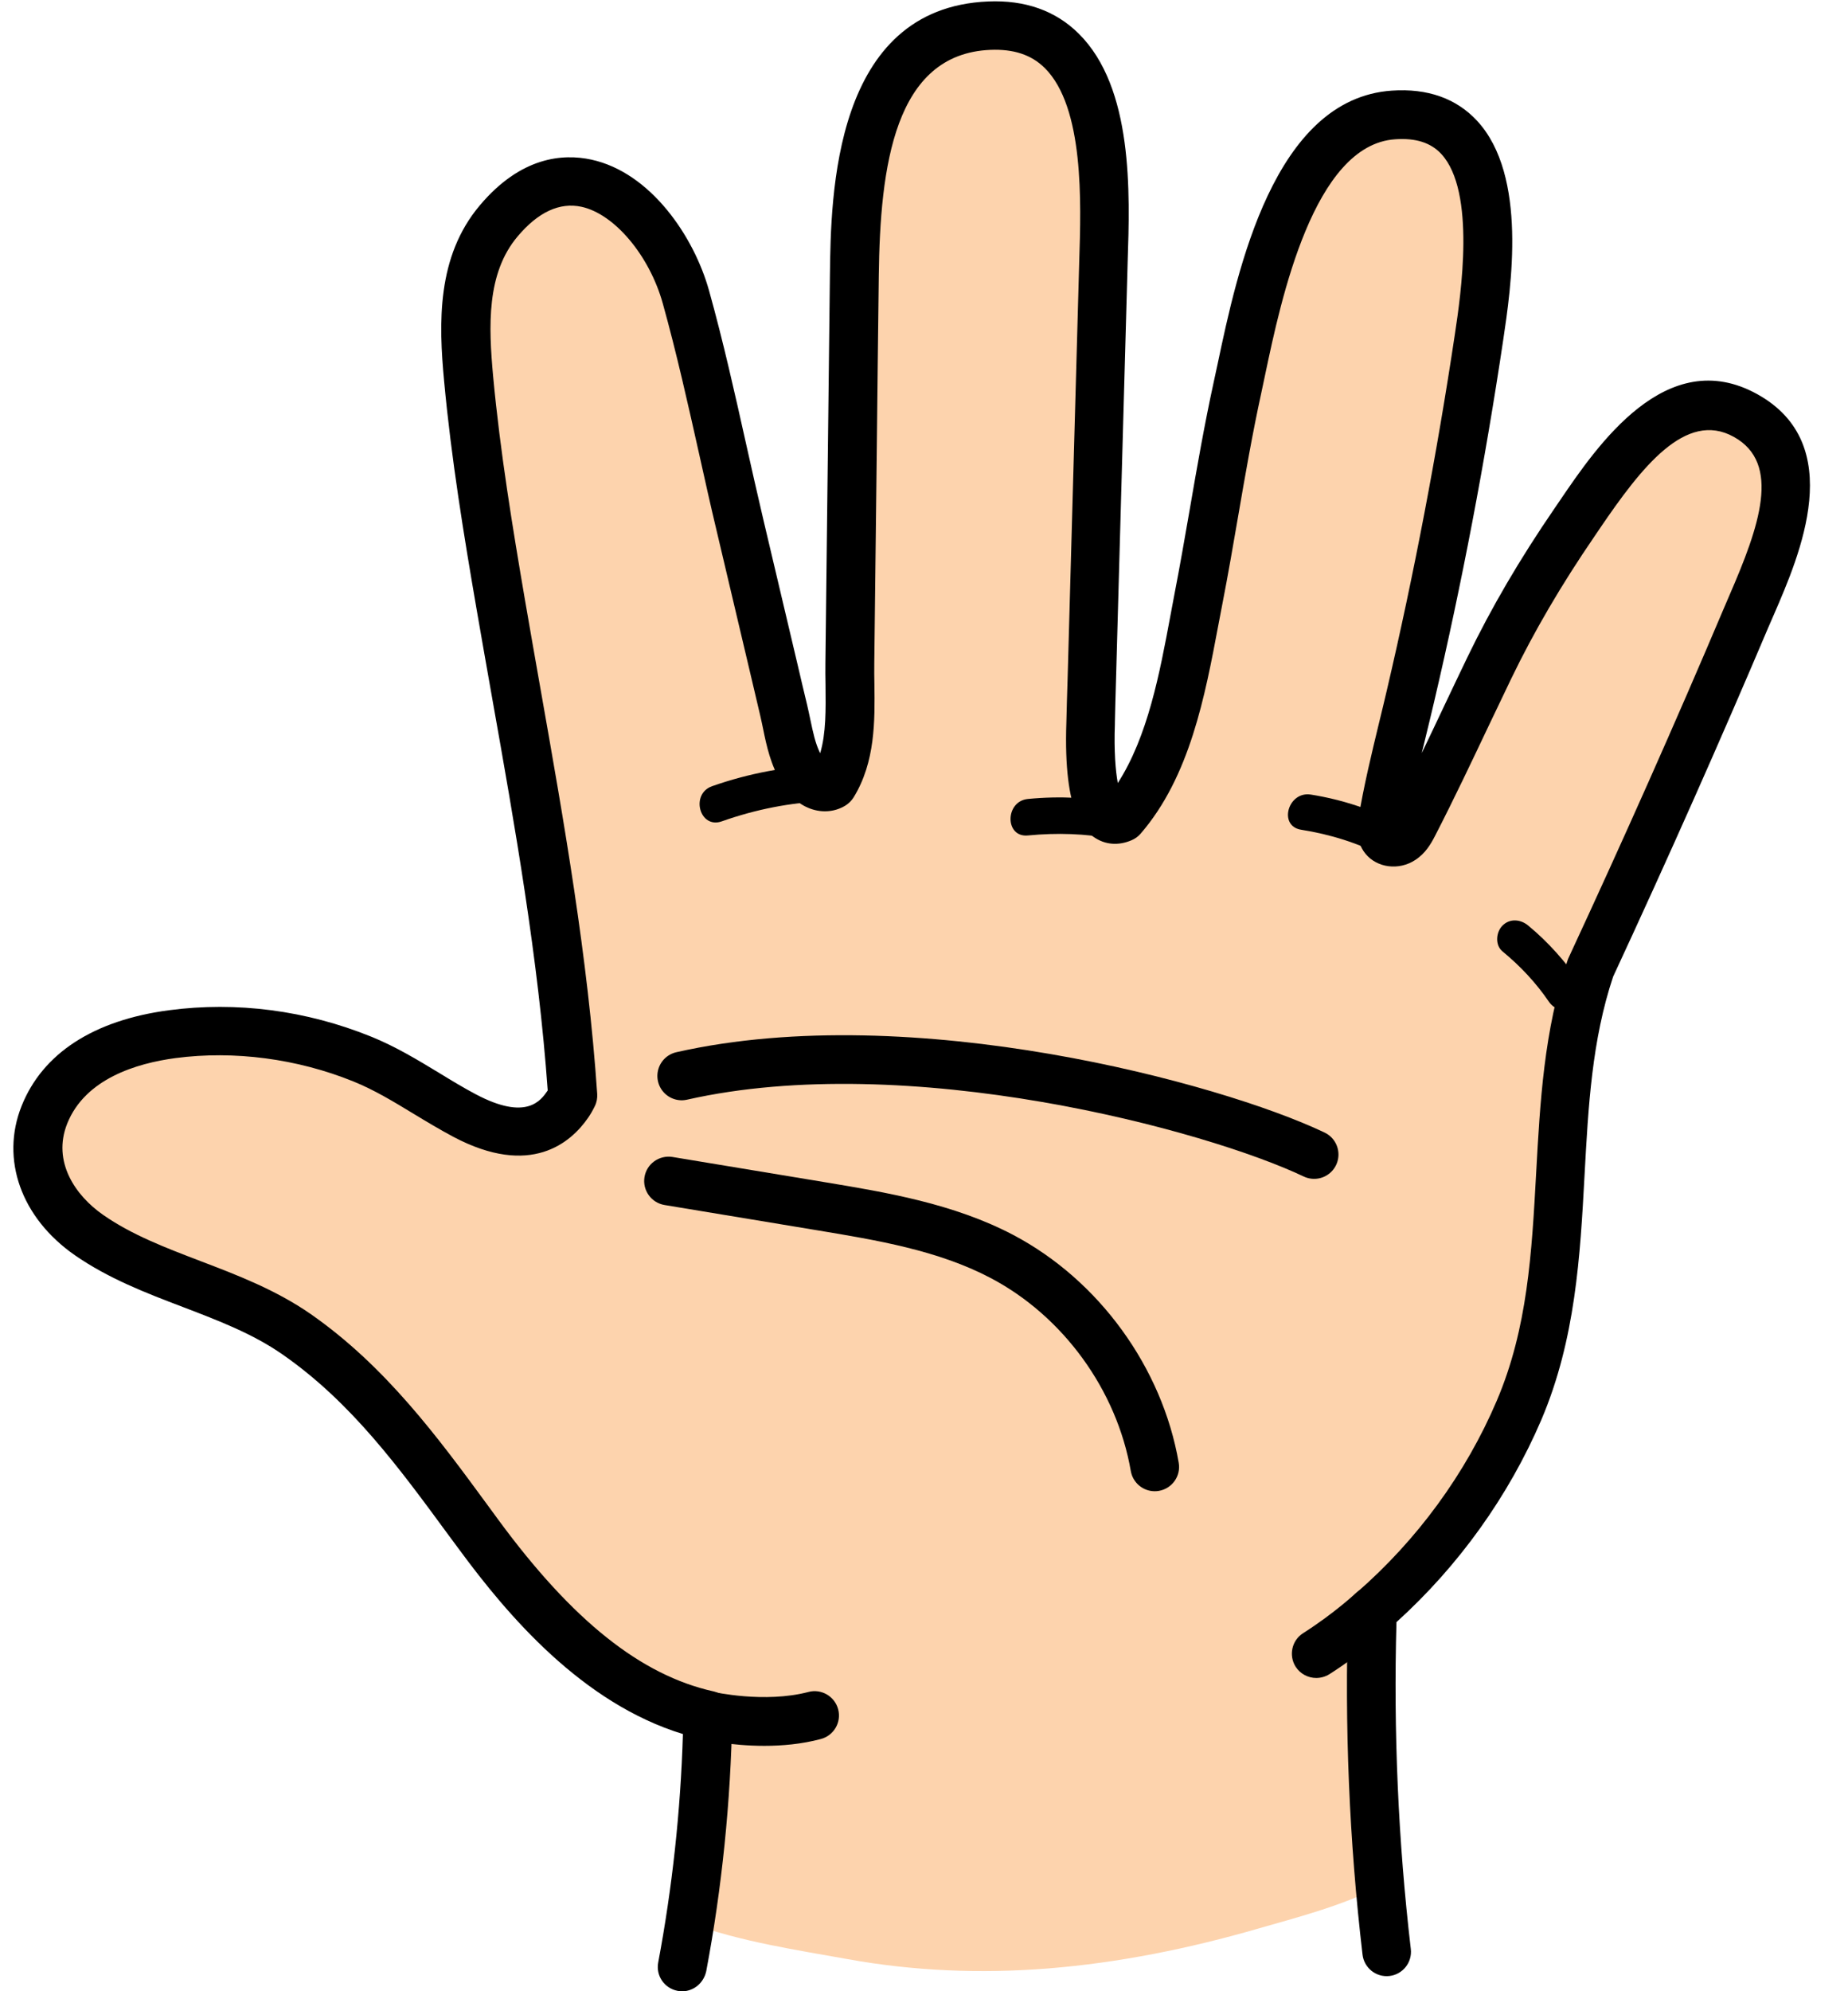
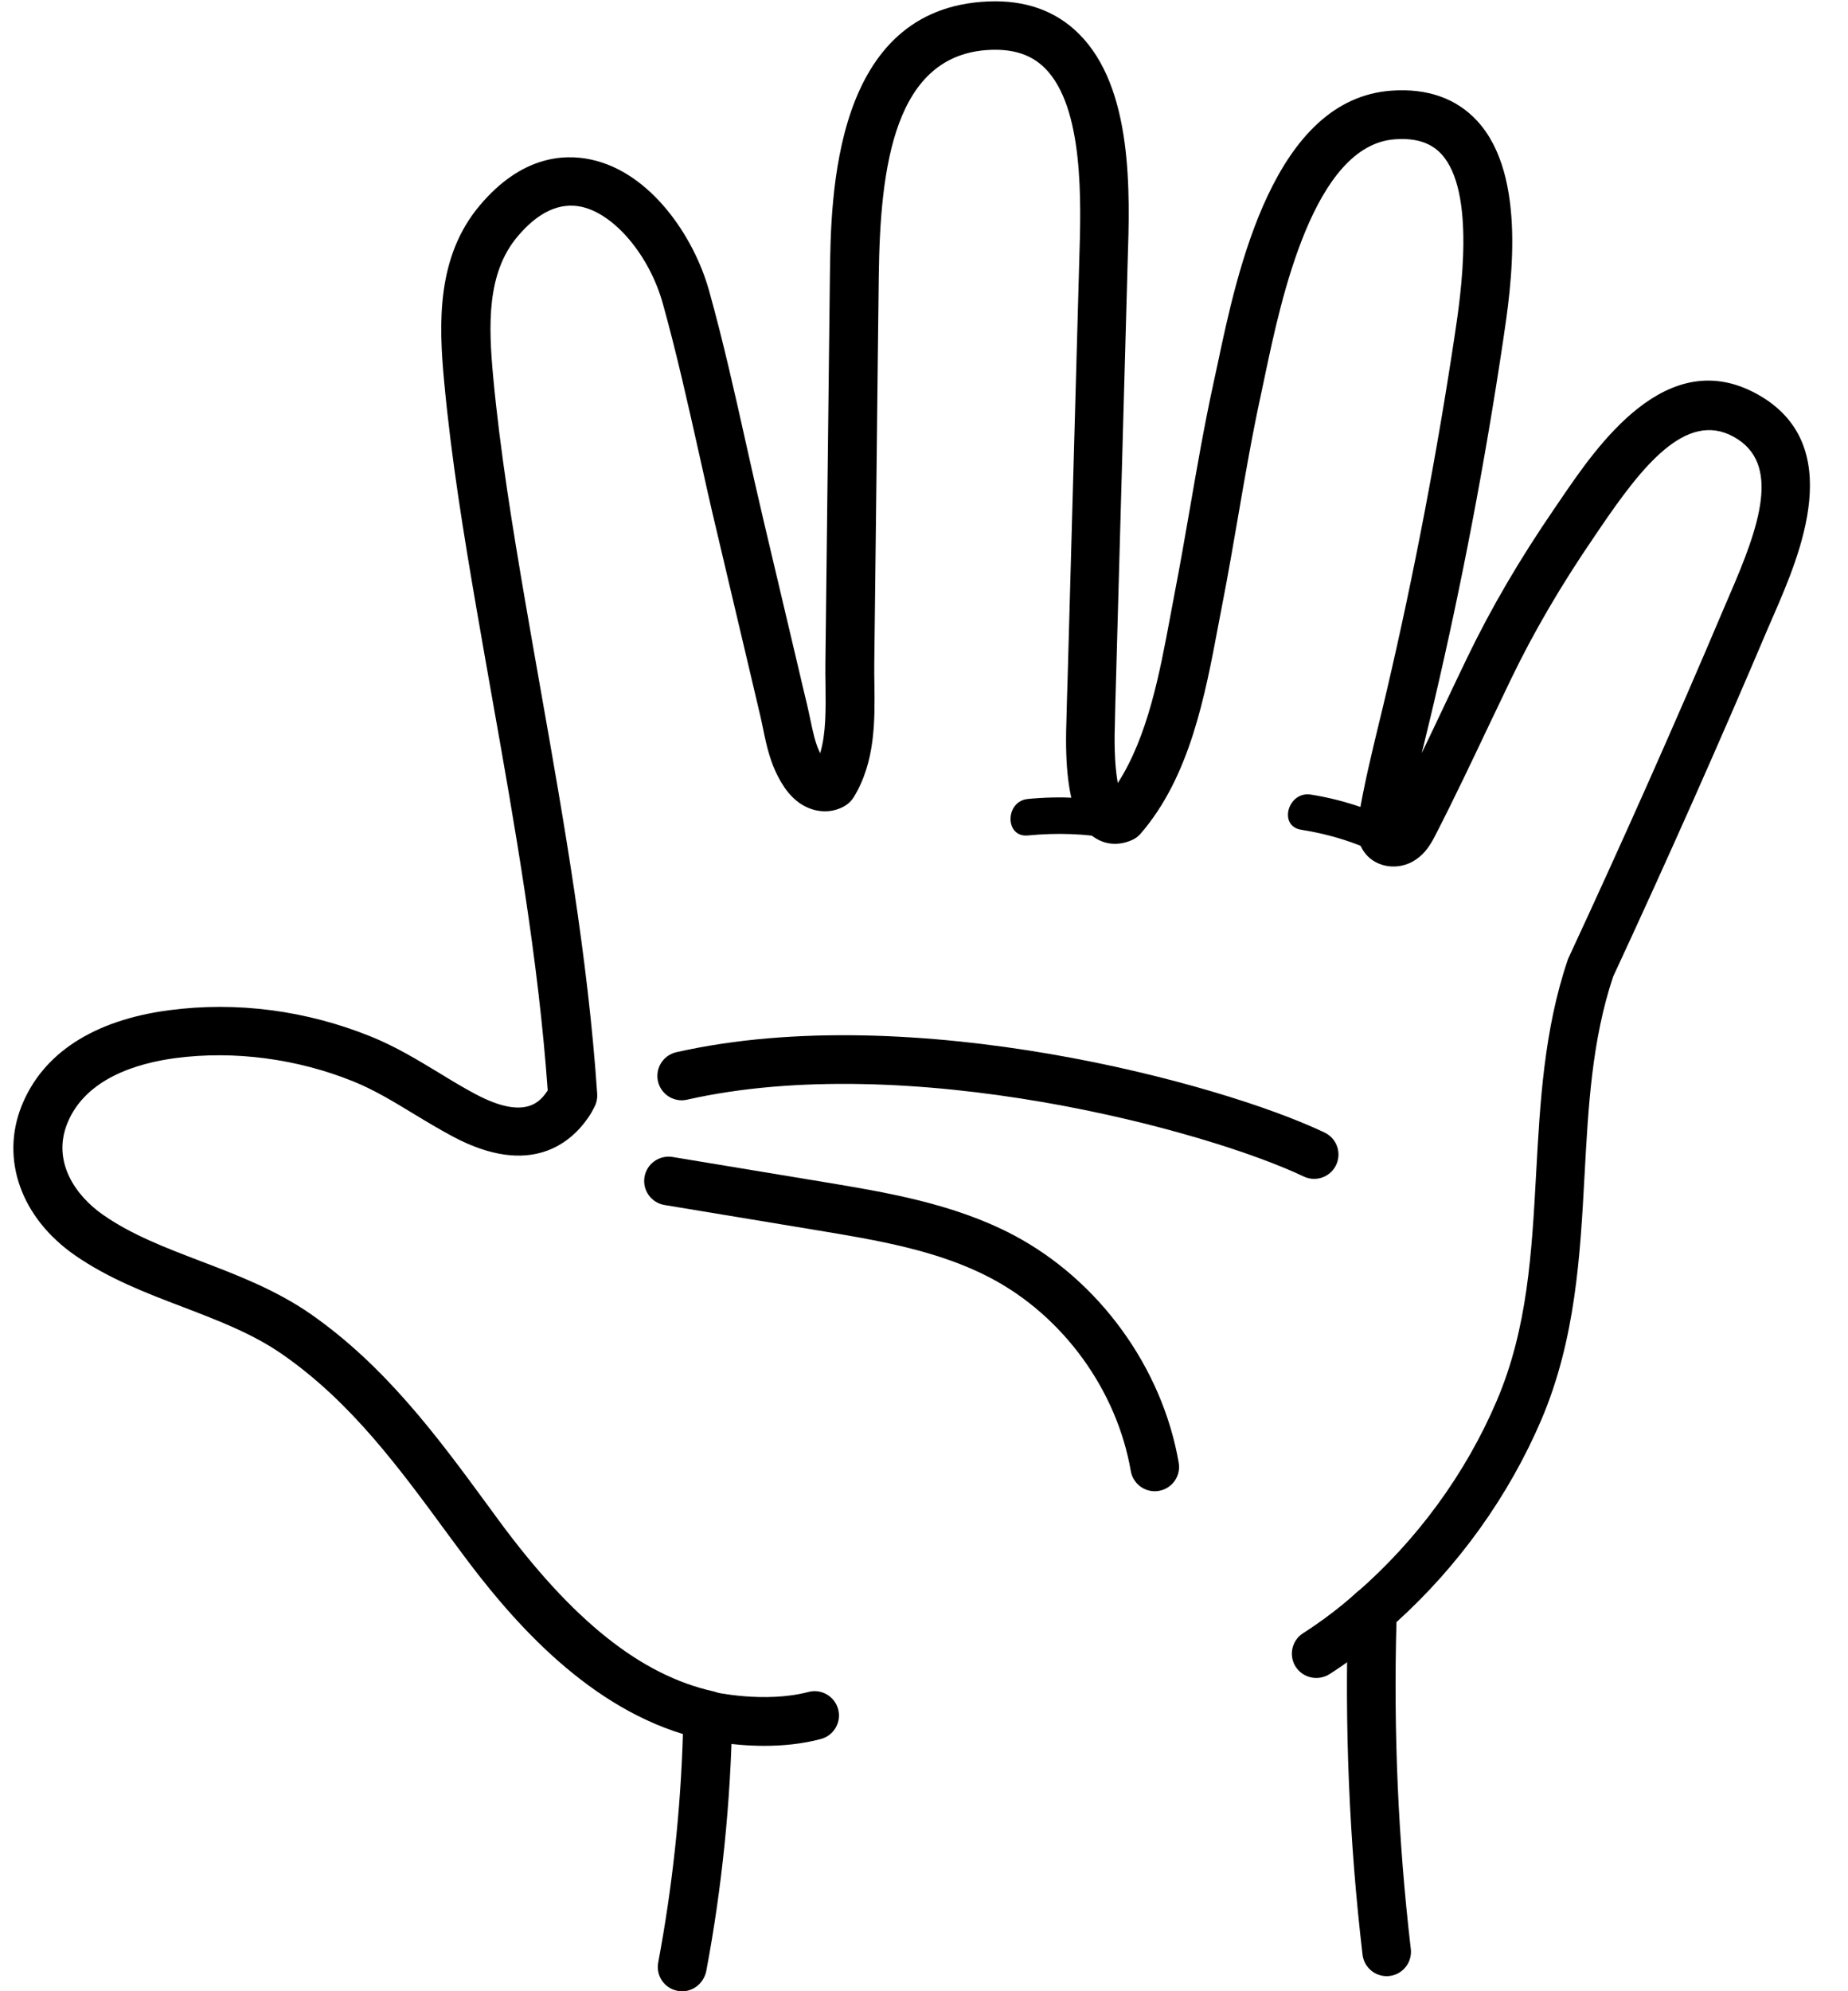
<svg xmlns="http://www.w3.org/2000/svg" height="163.7" preserveAspectRatio="xMidYMid meet" version="1.0" viewBox="-1.1 -0.1 152.0 163.7" width="152.0" zoomAndPan="magnify">
  <g>
    <g>
      <g id="change1_1">
-         <path d="M142.45,34.06c-6.19-3.42-11.24,4.67-14.07,8.8c-2.64,3.85-4.98,7.76-7.01,11.96 c-2.07,4.29-4.05,8.63-6.23,12.86c-0.24,0.47-0.51,0.96-0.95,1.24s-1.11,0.31-1.44-0.1c-0.29-0.35-0.23-0.86-0.16-1.31 c0.58-3.52,1.51-6.96,2.32-10.43c2.27-9.72,4.15-19.58,5.63-29.46c0.86-5.76,2.71-18.94-7.04-18.28 c-8.83,0.6-11.39,15.84-12.82,22.38c-1.26,5.76-2.09,11.6-3.21,17.39c-1.16,5.96-2.17,13.27-6.28,18.02 c-3.03,1.3-2.59-7.43-2.58-7.89c0.04-1.66,0.09-3.31,0.14-4.97c0.1-3.64,0.2-7.29,0.3-10.93c0.19-6.95,0.39-13.91,0.58-20.86 c0.19-6.74,1.23-20.92-9.37-20.48c-10.37,0.44-11,12.97-11.09,20.55c-0.09,7.3-0.17,14.6-0.25,21.9 c-0.04,3.32-0.08,6.64-0.12,9.96c-0.04,3.35,0.4,7.08-1.41,10.01c-0.09,0.06-0.19,0.1-0.29,0.13c-0.45,0.13-0.94-0.01-1.32-0.27 c-0.38-0.27-0.66-0.65-0.91-1.05c-0.94-1.54-1.11-3.24-1.52-4.95c-0.38-1.59-0.75-3.17-1.13-4.76 c-0.83-3.49-1.65-6.98-2.48-10.48c-1.47-6.23-2.72-12.56-4.44-18.72c-1.95-6.97-9.14-13.67-15.4-6.24 c-3.05,3.62-2.88,8.55-2.47,12.98c0.58,6.19,1.58,12.35,2.63,18.48c2.3,13.45,5.01,26.83,5.93,40.46 c-0.11,0.24-0.24,0.47-0.4,0.69c-2.25,3.26-5.63,2.45-8.51,0.92c-2.85-1.51-5.39-3.42-8.41-4.64c-4.9-1.99-10.38-2.74-15.62-2.04 c-4.27,0.57-8.79,2.31-10.51,6.62c-1.55,3.88,0.43,7.65,3.66,9.89c5.17,3.59,11.79,4.48,17.07,8.15c6.3,4.38,10.52,10.41,15,16.5 c4.84,6.58,11.03,13.09,18.83,14.83c-0.1,5.73-0.59,11.4-1.48,17.05c4.08,1.54,9,2.26,12.98,2.98 c5.46,0.99,10.98,1.21,16.51,0.77c5.84-0.47,11.62-1.64,17.25-3.27c3.05-0.88,6.91-1.86,10.04-3.48 c-0.66-7.53-0.87-15.08-0.62-22.64c5.17-4.5,9.33-10.11,12.06-16.5c5.02-11.75,1.9-24.57,5.88-36.37 c4.42-9.51,8.69-19.08,12.78-28.74C144.48,46.01,148.78,37.55,142.45,34.06z" fill="#fdd3ad" />
-       </g>
+         </g>
      <g id="change2_1">
        <path d="M55,163.6c-0.12,0-0.25-0.01-0.37-0.04c-1.09-0.21-1.8-1.25-1.59-2.34c1.15-6.12,1.84-12.42,2.03-18.77 c-8.31-2.54-14.44-9.79-18.4-15.17l-0.86-1.16c-4.14-5.64-8.05-10.97-13.68-14.88c-2.46-1.71-5.25-2.77-8.2-3.9 c-3-1.14-6.1-2.33-8.87-4.25c-4.42-3.07-6.14-7.89-4.38-12.28c1.73-4.32,5.92-7.04,12.11-7.86c5.56-0.74,11.31,0.01,16.64,2.17 c2.03,0.82,3.83,1.92,5.57,2.97c1.03,0.63,2,1.22,3.02,1.76c4.19,2.22,5.36,0.52,5.92-0.29c0,0,0.01-0.01,0.01-0.02 c-0.77-10.81-2.69-21.68-4.56-32.2c-0.44-2.49-0.88-4.98-1.31-7.47c-1.02-5.93-2.06-12.25-2.65-18.63 c-0.45-4.78-0.62-10.24,2.93-14.45c3.39-4.03,6.86-4.27,9.17-3.77c4.89,1.06,8.45,6.32,9.69,10.77 c1.17,4.19,2.13,8.49,3.06,12.66c0.46,2.05,0.92,4.1,1.4,6.14l2.84,12.02c0.25,1.07,0.5,2.14,0.76,3.21 c0.1,0.41,0.18,0.82,0.27,1.23c0.22,1.04,0.41,1.97,0.81,2.77c0.49-1.65,0.46-3.59,0.44-5.61c-0.01-0.61-0.02-1.22-0.01-1.82 l0.2-17.05c0.06-4.94,0.11-9.87,0.17-14.8c0.08-6.58,0.27-21.98,13.01-22.52c3.05-0.13,5.56,0.76,7.46,2.65 c4.49,4.45,4.21,13.07,4.02,18.77l-0.03,1.11l-0.93,33.33c-0.03,1.14-0.07,2.28-0.09,3.42c0,0.01,0,0.11,0,0.12 c-0.08,2.21,0.05,3.83,0.24,4.85c2.47-3.83,3.45-9.05,4.32-13.72c0.11-0.61,0.23-1.22,0.34-1.81c0.45-2.31,0.86-4.69,1.26-6.98 c0.59-3.43,1.21-6.98,1.97-10.46c0.1-0.45,0.2-0.95,0.32-1.48c1.61-7.62,4.61-21.81,14.33-22.47c2.94-0.2,5.31,0.64,7.02,2.49 c4.16,4.51,2.79,13.68,2.13,18.08c-1.49,9.97-3.39,19.94-5.66,29.62c-0.21,0.89-0.42,1.78-0.64,2.67 c-0.13,0.53-0.26,1.06-0.39,1.6c0.63-1.31,1.25-2.62,1.86-3.91c0.63-1.32,1.25-2.64,1.89-3.96c1.96-4.06,4.3-8.06,7.16-12.23 l0.45-0.66c3.06-4.5,8.76-12.88,16.23-8.75c7.45,4.12,3.5,13.22,1.38,18.11c-0.17,0.38-0.32,0.74-0.47,1.08 c-3.94,9.29-8.23,18.95-12.76,28.7c-1.74,5.21-2.04,10.61-2.35,16.33c-0.36,6.63-0.74,13.49-3.55,20.09 c-2.68,6.26-6.79,12-11.92,16.64c-0.25,8.96,0.14,18,1.18,26.87c0.13,1.1-0.66,2.09-1.75,2.22c-1.1,0.13-2.09-0.66-2.22-1.75 c-1.1-9.35-1.49-18.88-1.18-28.32c0.02-0.56,0.27-1.08,0.69-1.44c4.99-4.34,8.98-9.8,11.53-15.78 c2.54-5.95,2.88-12.16,3.24-18.73c0.32-5.77,0.64-11.73,2.59-17.49c0.02-0.07,0.05-0.14,0.08-0.2 c4.53-9.75,8.82-19.4,12.75-28.68c0.15-0.35,0.31-0.73,0.48-1.12c2.44-5.62,4.3-10.84,0.35-13.02c-3.95-2.19-7.59,2.51-10.99,7.5 l-0.46,0.68c-2.74,4-4.98,7.83-6.85,11.7c-0.63,1.31-1.25,2.62-1.88,3.93c-1.4,2.95-2.85,6.01-4.38,8.98 c-0.35,0.68-0.79,1.45-1.64,2c-1.34,0.88-3.14,0.65-4.09-0.52c-0.88-1.08-0.66-2.4-0.58-2.89c0.44-2.69,1.09-5.35,1.71-7.92 c0.21-0.88,0.43-1.75,0.63-2.63c2.24-9.58,4.12-19.44,5.6-29.3c0.48-3.19,1.74-11.68-1.12-14.78c-0.86-0.93-2.1-1.33-3.8-1.21 c-6.7,0.45-9.39,13.19-10.68,19.3c-0.11,0.54-0.22,1.05-0.32,1.51c-0.74,3.39-1.35,6.9-1.93,10.28c-0.4,2.31-0.81,4.71-1.27,7.06 c-0.11,0.58-0.22,1.18-0.34,1.78c-1.1,5.84-2.34,12.47-6.4,17.16c-0.2,0.23-0.45,0.41-0.73,0.53c-1.09,0.47-2.19,0.38-3.1-0.25 c-0.7-0.48-2.54-1.74-2.27-9.46c0.03-1.22,0.06-2.36,0.1-3.51l0.96-34.46c0.15-4.71,0.41-12.58-2.84-15.8 c-1.1-1.09-2.56-1.57-4.48-1.49c-7.89,0.33-9.06,9.58-9.17,18.57c-0.06,4.93-0.12,9.87-0.17,14.8l-0.2,17.05 c-0.01,0.56,0,1.14,0.01,1.72c0.04,3,0.08,6.4-1.71,9.31c-0.17,0.27-0.4,0.5-0.67,0.67c-0.24,0.15-0.5,0.26-0.76,0.34 c-1.01,0.3-2.12,0.09-3.04-0.56c-0.72-0.51-1.18-1.18-1.46-1.65c-0.9-1.48-1.23-3.04-1.51-4.41c-0.08-0.37-0.15-0.74-0.24-1.11 c-0.26-1.08-0.51-2.15-0.76-3.23l-2.84-12.02c-0.49-2.05-0.95-4.12-1.41-6.19c-0.92-4.11-1.87-8.37-3.01-12.46 c-1.1-3.93-3.97-7.34-6.68-7.93c-1.79-0.39-3.57,0.43-5.26,2.44c-2.56,3.03-2.39,7.35-2.01,11.5c0.58,6.24,1.61,12.47,2.61,18.33 c0.43,2.48,0.86,4.96,1.3,7.44c1.91,10.82,3.89,22,4.65,33.22c0.02,0.35-0.04,0.69-0.2,1.01c-0.17,0.35-0.35,0.66-0.55,0.95 c-1.4,2.03-4.71,4.94-11.09,1.56c-1.12-0.6-2.19-1.24-3.23-1.87c-1.68-1.02-3.26-1.98-4.99-2.68c-4.62-1.87-9.8-2.55-14.61-1.92 c-3.26,0.43-7.45,1.72-8.92,5.38c-1.26,3.15,0.69,5.94,2.95,7.51c2.37,1.65,5.11,2.69,8.01,3.8c3.05,1.16,6.2,2.37,9.06,4.35 c6.17,4.3,10.47,10.14,14.62,15.8l0.85,1.16c6.09,8.27,11.7,12.73,17.65,14.06c0.93,0.21,1.58,1.04,1.56,1.99 c-0.13,7.1-0.85,14.17-2.14,21.01C56.78,162.93,55.94,163.6,55,163.6z" />
      </g>
      <g id="change2_6">
        <path d="M61.77,143.42c-2.79,0-4.99-0.51-5.13-0.54c-1.07-0.25-1.74-1.33-1.49-2.41c0.25-1.07,1.33-1.74,2.4-1.49l0,0 c0.04,0.01,4.23,0.96,7.85,0.01c1.06-0.28,2.16,0.36,2.44,1.43c0.28,1.07-0.36,2.16-1.43,2.44 C64.84,143.28,63.22,143.42,61.77,143.42z" />
      </g>
      <g id="change2_2">
        <path d="M93.88,122.49c-0.96,0-1.8-0.69-1.97-1.66c-1.15-6.65-5.56-12.73-11.53-15.87c-4.33-2.28-9.37-3.11-14.25-3.92 l-12.57-2.08c-1.09-0.18-1.83-1.21-1.65-2.3c0.18-1.09,1.21-1.82,2.3-1.65l12.57,2.08c4.95,0.82,10.56,1.75,15.46,4.33 c7.04,3.71,12.26,10.89,13.61,18.73c0.19,1.09-0.54,2.12-1.63,2.31C94.11,122.48,93.99,122.49,93.88,122.49z" />
      </g>
      <g id="change2_5">
-         <path d="M66.89,62.76c-3.23,0.12-6.37,0.7-9.42,1.77c-1.81,0.64-1.03,3.54,0.8,2.89c2.8-0.99,5.65-1.55,8.62-1.67 C68.81,65.69,68.82,62.69,66.89,62.76z" />
-       </g>
+         </g>
      <g id="change2_7">
        <path d="M91.35,65.97c-2.62-0.5-5.24-0.65-7.9-0.39c-1.9,0.18-1.92,3.19,0,3c2.38-0.23,4.74-0.16,7.1,0.29 C92.44,69.22,93.24,66.33,91.35,65.97z" />
      </g>
      <g id="change2_8">
        <path d="M114.25,67.72c-2.38-1.23-4.89-2.08-7.53-2.5c-1.89-0.3-2.7,2.59-0.8,2.89c2.39,0.38,4.66,1.08,6.82,2.2 C114.45,71.19,115.97,68.6,114.25,67.72z" />
      </g>
      <g id="change2_4">
        <path d="M107.16,137.84c-0.66,0-1.31-0.33-1.69-0.92c-0.59-0.93-0.32-2.17,0.61-2.76c2.56-1.63,4.3-3.26,4.31-3.27 c0.8-0.76,2.07-0.72,2.83,0.09c0.76,0.8,0.72,2.07-0.09,2.83c-0.08,0.08-2.03,1.9-4.9,3.73 C107.9,137.74,107.53,137.84,107.16,137.84z" />
      </g>
      <g id="change2_3">
-         <path d="M128.89,80.73c-1.22-1.77-2.63-3.37-4.29-4.74c-0.62-0.52-1.51-0.61-2.12,0c-0.53,0.53-0.63,1.6,0,2.12 c1.46,1.2,2.75,2.57,3.82,4.14C127.39,83.83,129.99,82.33,128.89,80.73z" />
-       </g>
+         </g>
    </g>
    <path d="M54.97,88.35c18.79-4.24,43.77,2.53,52.02,6.46" fill="none" stroke="#000" stroke-linecap="round" stroke-linejoin="round" stroke-miterlimit="10" stroke-width="4" />
  </g>
</svg>